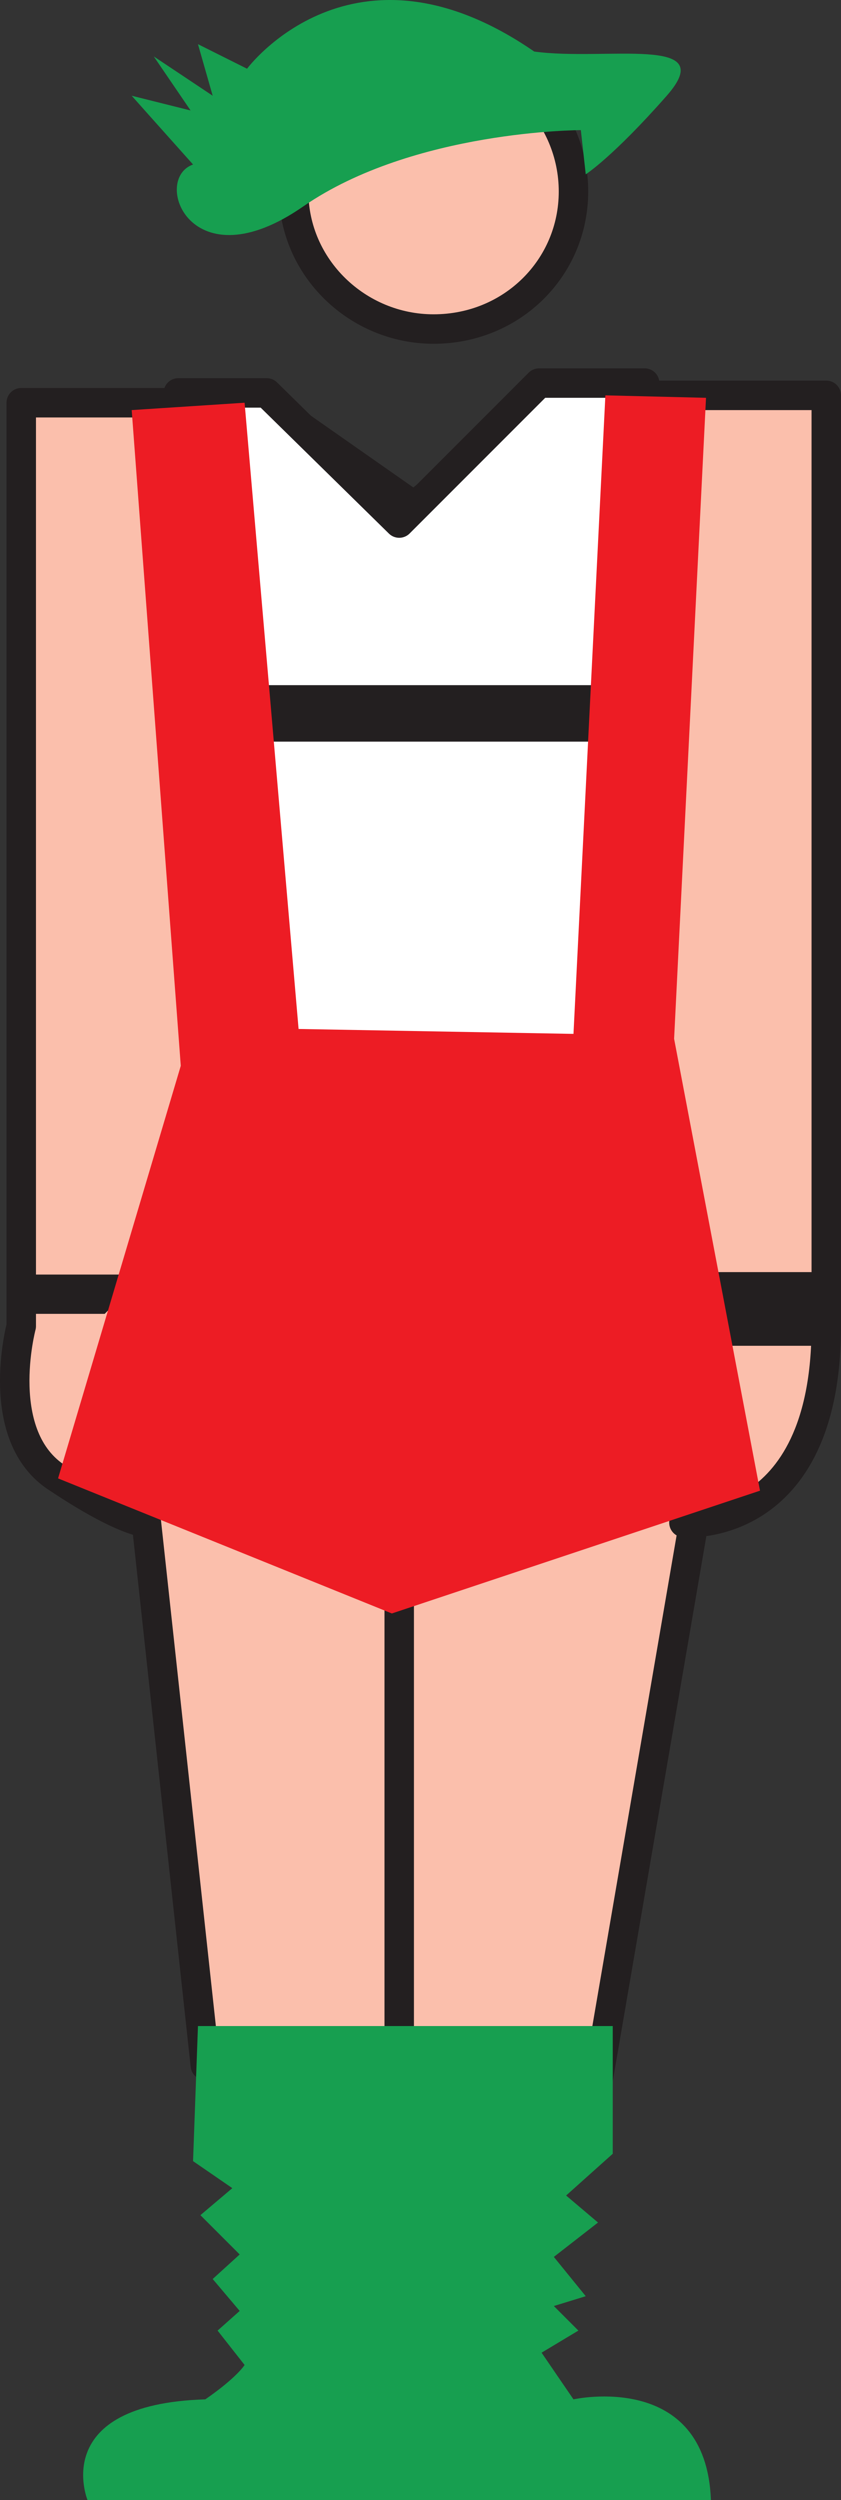
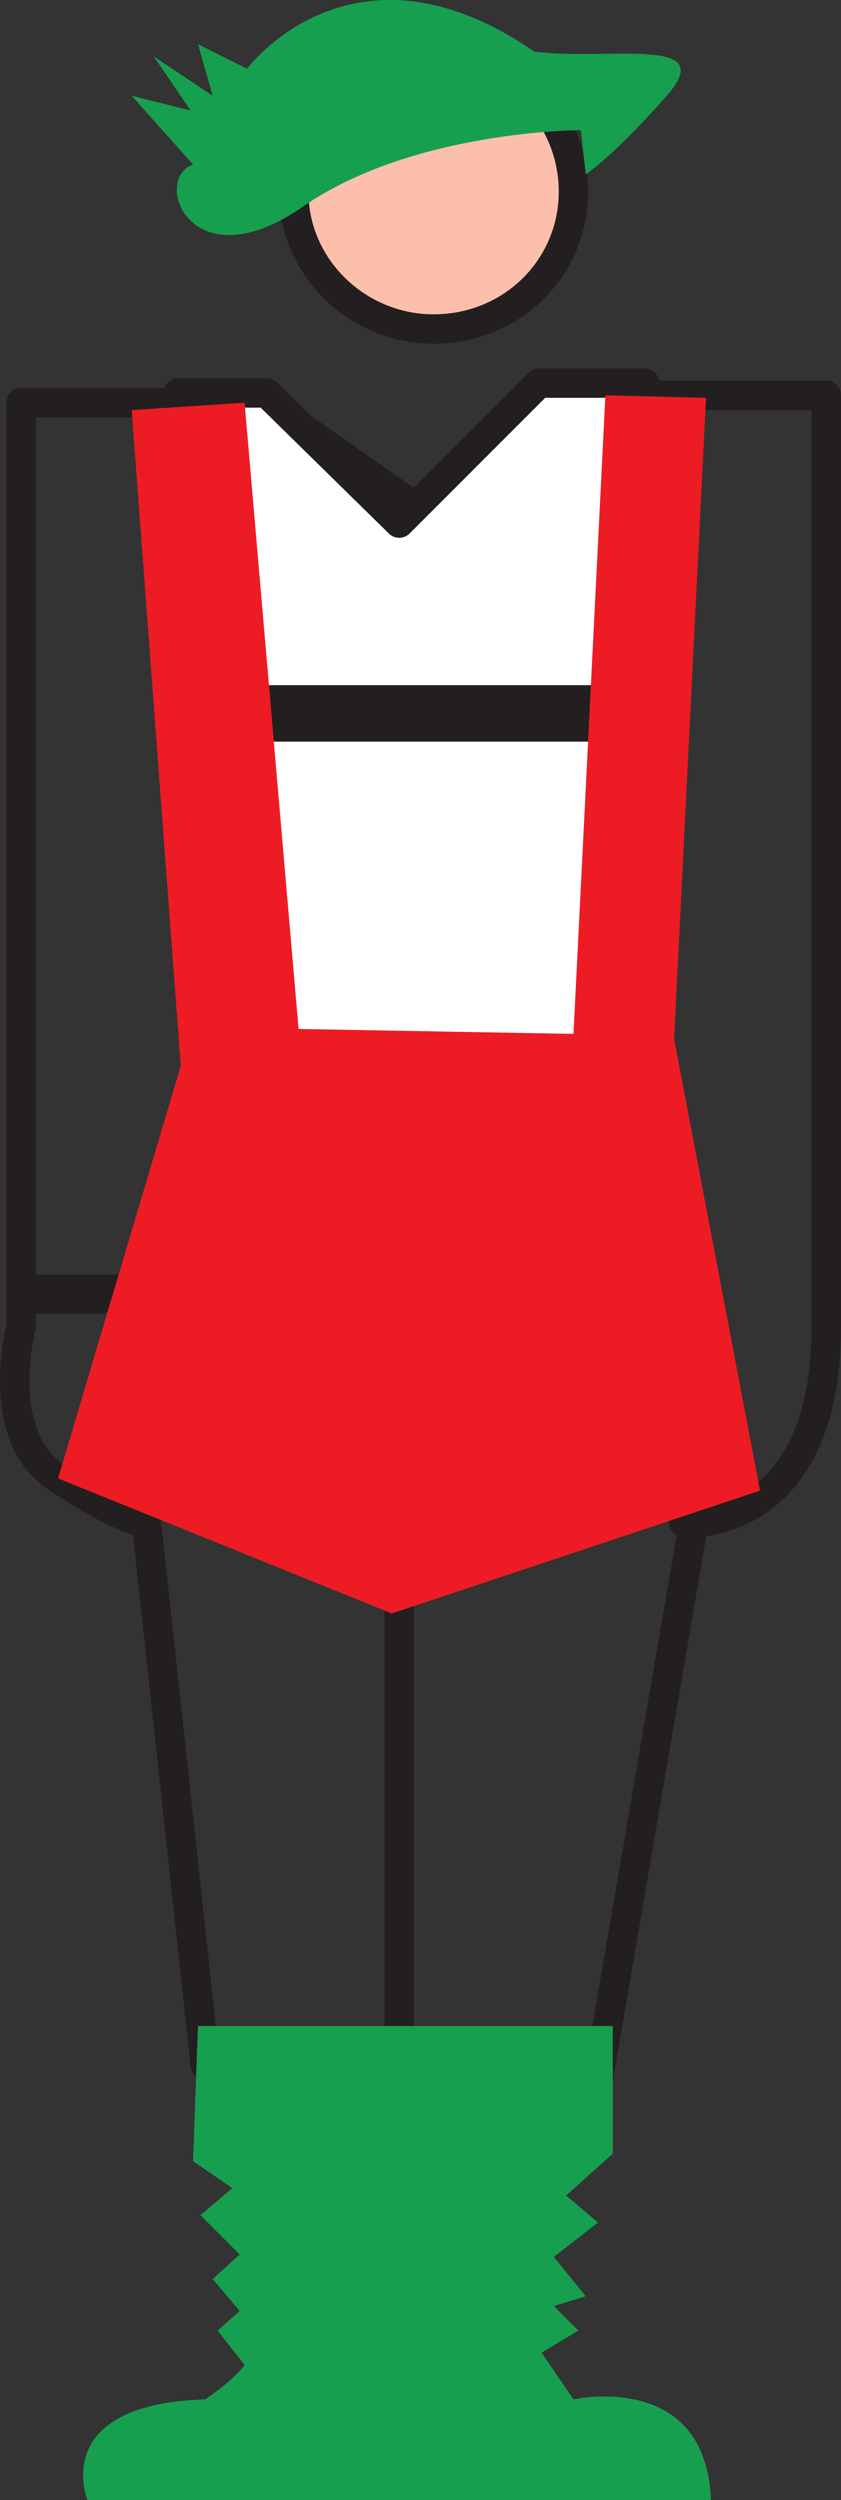
<svg xmlns="http://www.w3.org/2000/svg" width="256.993" height="763.488">
  <rect width="100%" height="100%" fill="#333333" stroke="none" />
-   <path fill="#fbbfac" fill-rule="evenodd" d="M121.993 482.238v148.5h-59.25l-18-165.75s-6.75 0-27-13.5c-20.25-12.75-11.25-46.5-11.25-46.5v-282h75l45 31.5 42-33.75h84v284.25c0 63.75-43.5 60-43.5 60h3l-29.25 170.25h-60.75v-153" />
  <path fill="none" stroke="#231f20" stroke-linecap="round" stroke-linejoin="round" stroke-miterlimit="10" stroke-width="9" d="M121.993 482.238v148.5h-59.25l-18-165.75s-6.75 0-27-13.5c-20.25-12.75-11.25-46.5-11.25-46.5v-282h75l45 31.5 42-33.75h84v284.25c0 63.75-43.5 60-43.5 60h3l-29.25 170.25h-60.75zm0 0" />
  <path fill="#fff" fill-rule="evenodd" d="M54.493 119.988h27l40.5 39.75 42.75-42.75h32.25l-4.5 256.5-123.75-9-14.25-244.5" />
  <path fill="none" stroke="#231f20" stroke-linecap="round" stroke-linejoin="round" stroke-miterlimit="10" stroke-width="9" d="M54.493 119.988h27l40.5 39.75 42.75-42.75h32.25l-4.5 256.5-123.75-9zm0 0" />
  <path fill="#fbbfac" fill-rule="evenodd" d="M89.743 58.488c0-23.25 19.5-42.75 42.75-42.75 24 0 42.75 19.5 42.75 42.75s-18.75 42-42.75 42c-23.25 0-42.75-18.75-42.75-42" />
  <path fill="none" stroke="#231f20" stroke-linecap="round" stroke-linejoin="round" stroke-miterlimit="10" stroke-width="9" d="M89.743 58.488c0-23.25 19.5-42.75 42.75-42.75 24 0 42.75 19.5 42.75 42.75s-18.75 42-42.75 42c-23.25 0-42.75-18.75-42.75-42zm0 0" />
  <path fill="#179f50" fill-rule="evenodd" d="M177.493 39.738s-51 0-84.75 23.25c-34.5 24-46.5-8.25-33.75-12.75-12.75-14.25-18.75-21-18.75-21l18 4.5-11.25-16.5 18 12-4.5-15.75 15 7.5s32.25-43.5 87.75-5.25c21.75 3 57-5.25 40.5 13.5s-24.75 24-24.75 24l-1.5-13.5m-117 579h126.75v39l-14.25 12.75 9.75 8.25-13.5 10.5 9.75 12-9.75 3 7.5 7.5-11.25 6.75 9.75 14.25s40.5-9 42 30.75h-190.5s-12-29.25 36-30.75c9.75-6.75 12-10.5 12-10.5l-8.25-10.5 6.75-6-8.25-9.75 8.25-7.5-12-12 9.75-8.25-12-8.25 1.5-41.25" />
-   <path fill="#231f20" fill-rule="evenodd" d="M81.493 209.238h99.75v17.25h-100.5l.75-17.25m-37.5 180h-36v12h24l12-12m175.5-.75h34.5v22.5h-36l1.5-22.5" />
+   <path fill="#231f20" fill-rule="evenodd" d="M81.493 209.238h99.75v17.25h-100.5l.75-17.25m-37.5 180h-36v12h24l12-12m175.5-.75v22.5h-36l1.5-22.5" />
  <path fill="#ed1c24" fill-rule="evenodd" d="m119.743 492.738-102-41.25 37.5-126-15-200.25 34.5-2.25 16.5 191.25 84 1.5 9.75-195 30.75.75-9.75 195.75 26.25 138-112.5 37.5" />
</svg>